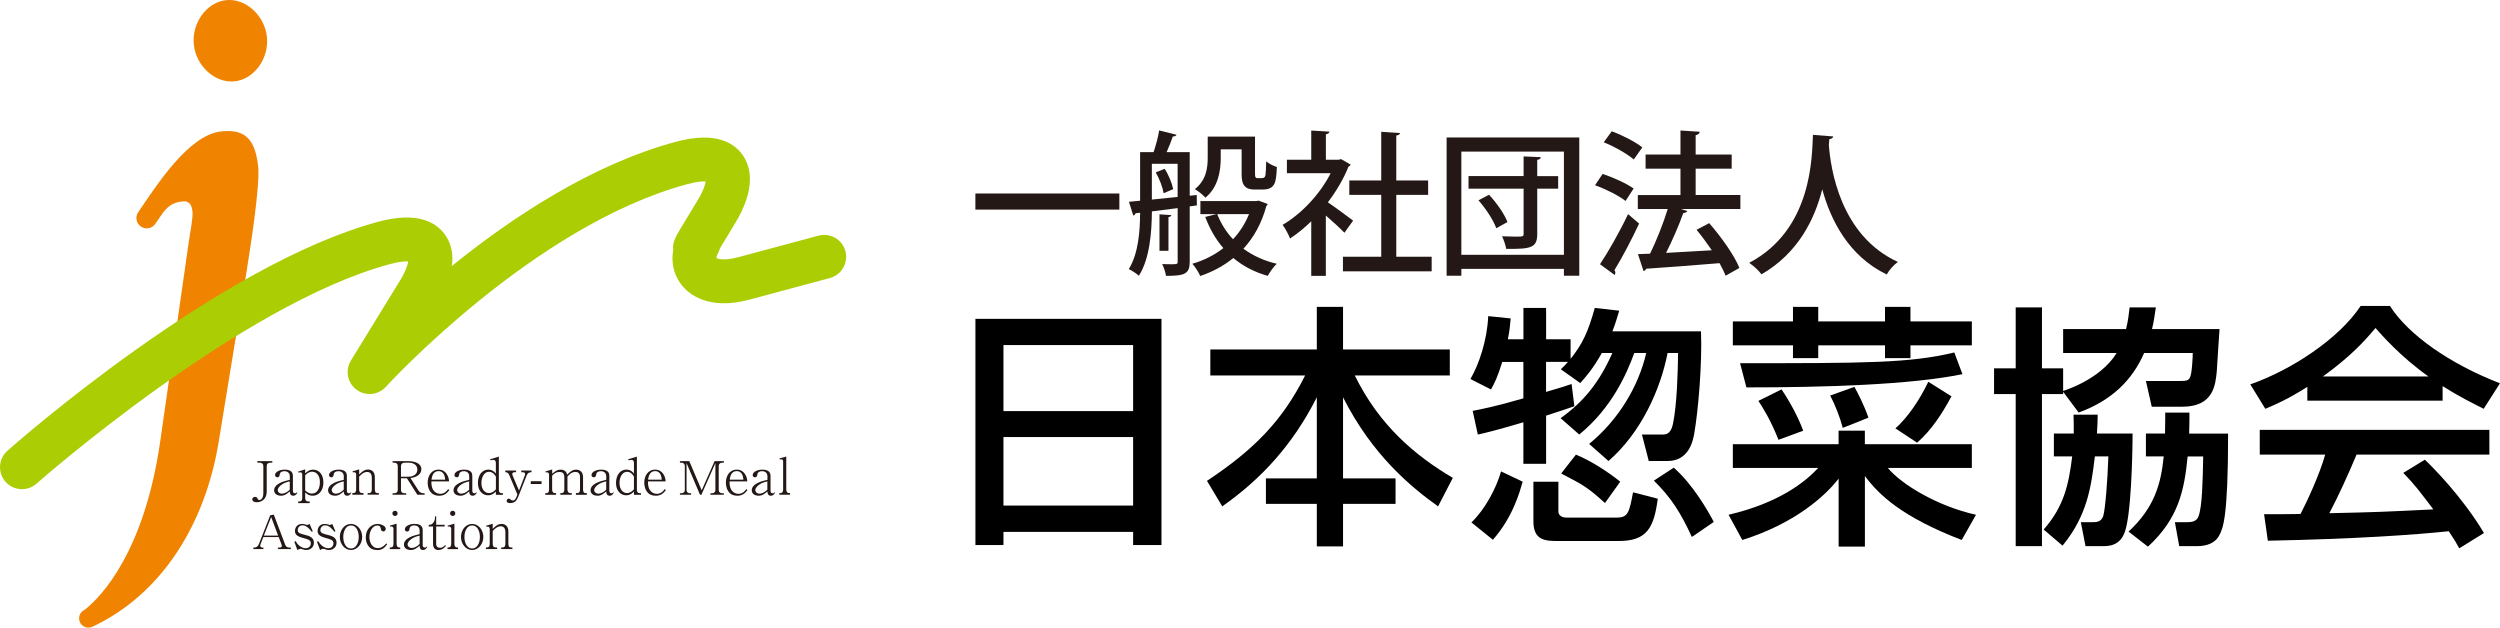
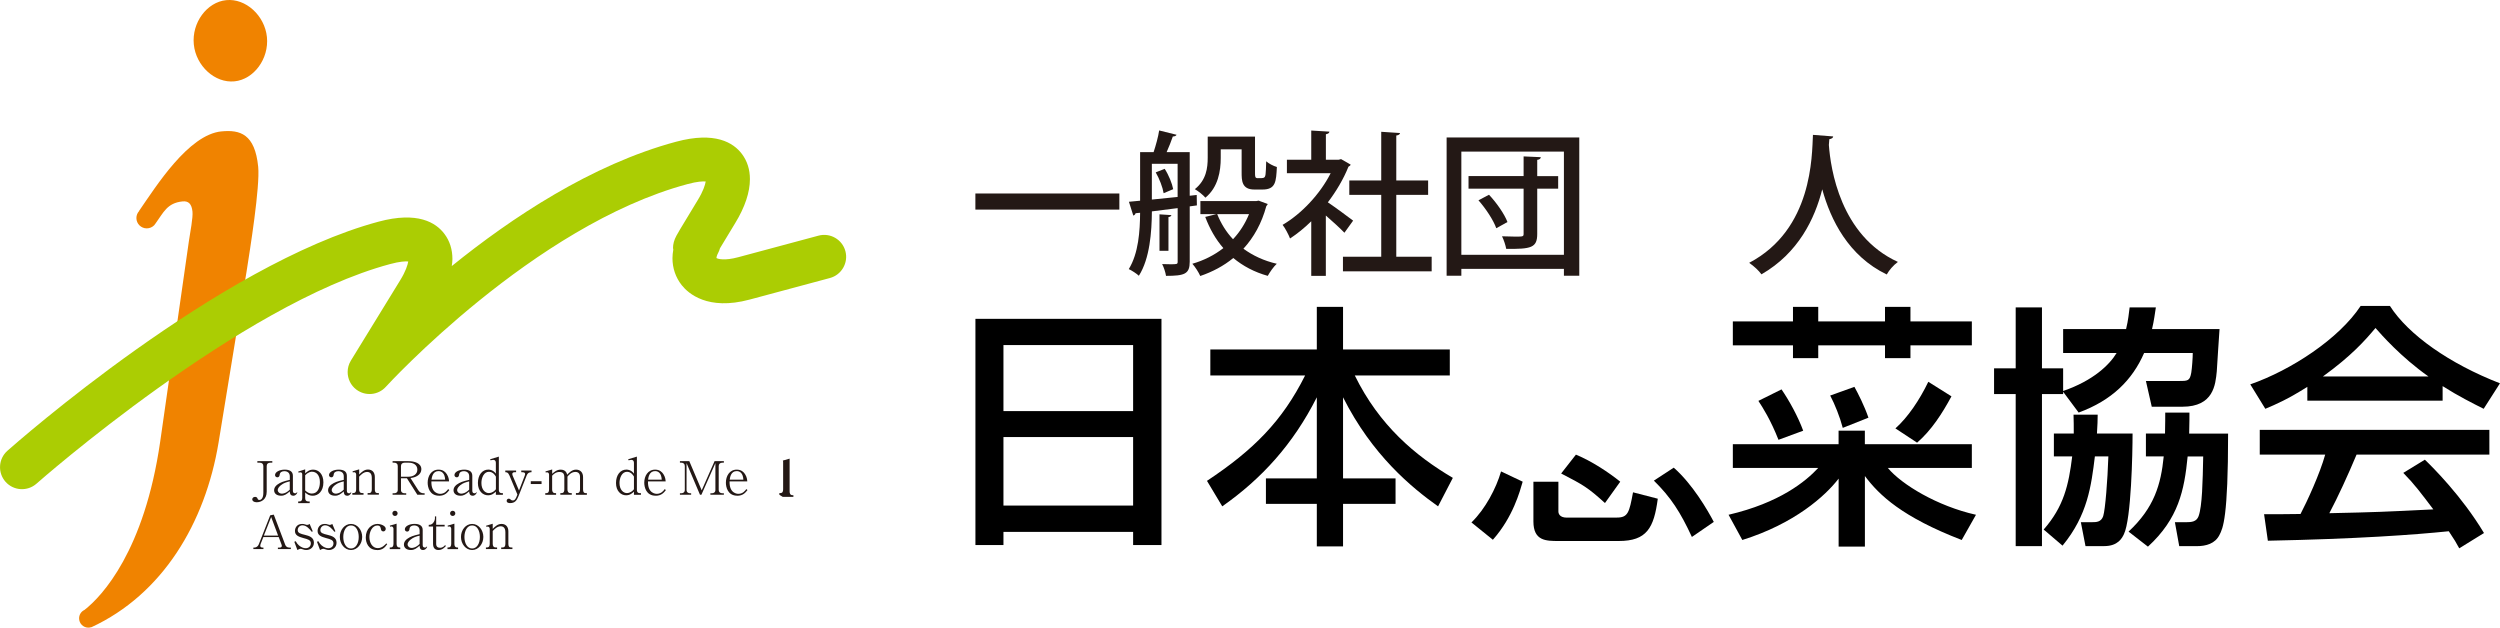
<svg xmlns="http://www.w3.org/2000/svg" id="_文字" data-name="文字" viewBox="0 0 543.3 136.39">
  <defs>
    <style>
      .cls-1 {
        fill: #231815;
      }

      .cls-2 {
        fill: #f08300;
      }

      .cls-3 {
        fill: #abcd03;
      }
    </style>
  </defs>
  <g>
    <path d="M211.97,118.45h6.1v-2.86h28.18v2.86h6.16v-49.16h-40.43v49.16ZM218.07,74.99h28.18v14.35h-28.18v-14.35ZM218.07,94.98h28.18v14.89h-28.18v-14.89Z" />
    <path d="M294.42,81.59h20.65v-5.65h-23.2v-9.25h-5.7v9.25h-23.14v5.65h20.6c-4.99,9.96-11.19,16.17-21.33,22.91l3.32,5.54c8.59-6.03,15.4-13.51,20.55-23.7v17.62h-11.06v5.54h11.06v9.25h5.7v-9.25h11.41v-5.54h-11.41v-17.62c6.33,12.57,14.89,19.61,20.65,23.7l3.21-6.19c-8.19-4.82-15.99-11.41-21.31-22.26Z" />
-     <path d="M336,100.79v-10.46c3.65-1.18,4.88-1.61,6.14-2.05l-.6-4.83c-1.29.45-2.12.72-5.55,1.72v-6.53h4.76c-.44.51-.72.83-1.55,1.61l4.22,3c1.27-1.44,2.65-2.94,4.7-6.54h2.28c-2.83,6.37-6.2,10.57-11.25,14.17l4.05,3.55c7.14-5.83,10.35-13.29,11.96-17.72h2.6c-1.66,7.19-5.98,14.51-12.41,19.76l4.2,3.72c7.04-6.09,11.3-15.5,12.85-23.48h2.28c-.05,3.92-.22,11.12-1.12,15.45-.48,2.27-1.66,2.27-2.15,2.27h-4.59l1.49,5.76h4.04c4.76,0,5.6-4.49,5.87-6.15.78-4.43,1.73-14.79,1.44-22.03h-19.26c.67-1.66,1.05-3.05,1.49-4.49l-5.31-.6c-1.44,5.09-2.54,7.65-5.26,11.07v-4.26h-5.32v-6.81h-4.93v6.81h-3.38c.39-1.88.5-3.26.61-4.53l-4.88-.5c-.23,5.31-2.05,10.57-3.87,13.67l4.48,2.27c.83-1.54,1.38-2.6,2.44-5.98h4.59v7.91c-6.1,1.78-9.09,2.34-11.02,2.72l1.12,5.15c1.77-.39,4.09-.95,9.9-2.67v9.03h4.93Z" />
    <path d="M319.78,113.54l4.65,3.76c4.38-4.93,5.87-10.52,6.48-12.62l-4.7-2.23c-1.05,3.65-3.44,8.2-6.43,11.08Z" />
    <path d="M339.27,102.9c4.82,2.49,5.81,3.05,9.52,6.42l3.32-4.64c-2.43-1.96-6.13-4.44-9.63-5.88l-3.21,4.1Z" />
    <path d="M351.34,112.49h-10.85c-1.55,0-1.82-.89-1.82-1.33v-6.47h-5.43v8.63c0,4.25,2.76,4.25,5.48,4.25h13.07c6.08,0,7.64-2.81,8.48-9.19l-5.38-1.39c-.82,4.43-1.1,5.49-3.54,5.49Z" />
    <path d="M363.74,101.63l-4.32,2.82c3.71,3.65,5.77,6.86,8.26,12.24l4.76-3.27c-1.33-2.54-4.6-8.19-8.7-11.79Z" />
    <path d="M410.25,101.69h18.27v-5.16h-23.25v-2.93h-5.71v2.93h-22.98v5.16h18.56c-2.73,2.94-8.37,7.58-19.49,10.18l2.99,5.48c11.34-3.54,18.05-9.57,20.93-13.34v14.78h5.71v-15.34c3.15,4.22,8.14,8.92,21.04,13.9l3.1-5.48c-8.41-1.88-16.17-6.58-19.16-10.18Z" />
    <path d="M386.5,95.58l5.37-1.98c-1.12-3.05-3-6.48-4.71-8.98l-5.03,2.5c.95,1.44,2.65,4.1,4.37,8.46Z" />
-     <path d="M424.7,76.6c-9.69,2.33-19.43,2.33-46.55,2.33l1.38,5.26c16.72,0,35.71-.55,46.95-2.88l-1.77-4.7Z" />
    <path d="M400.46,92.99l5.59-2.22c-.89-2.6-2.28-5.31-3.05-6.7l-5.26,1.89c1,1.88,2.11,4.66,2.73,7.03Z" />
    <polygon points="389.65 77.83 395.14 77.83 395.14 75.05 409.65 75.05 409.65 77.83 415.18 77.83 415.18 75.05 428.52 75.05 428.52 69.85 415.18 69.85 415.18 66.69 409.65 66.69 409.65 69.85 395.14 69.85 395.14 66.69 389.65 66.69 389.65 69.85 376.58 69.85 376.58 75.05 389.65 75.05 389.65 77.83" />
    <path d="M411.91,93.1l4.71,3.1c3.09-2.66,5.48-6.36,7.47-10.07l-5.03-3.16c-1.89,3.93-4.43,7.71-7.15,10.13Z" />
    <path d="M455.71,94.21c.11-1.88.16-2.89.16-4.09h-5.25c.05,1.54.05,2.43.05,4.09h-4.32v4.98h3.98c-.76,6.21-1.83,10.91-6.2,15.89l4.1,3.5c5.48-6.65,6.25-13.06,7.03-19.39h2.93c-.17,5.21-.67,11.53-1.12,12.97-.44,1.32-1.54,1.32-2.37,1.32h-2.49l1.01,5.2h4.08c2.99,0,3.88-1.77,4.27-2.59,1.6-3.28,1.88-17.72,1.88-21.87h-7.75Z" />
    <path d="M448.35,85.12l3.38,4.54c7.24-2.65,11.68-7.09,14.23-12.95h10.57c0,1.05-.16,3.26-.32,4.26-.33,1.83-.72,1.83-2.83,1.83h-7.03l1.27,5.59h6.65c6.81,0,7.19-4.81,7.48-7.69.1-1.44.49-7.86.6-9.19h-14.67c.44-1.82.61-3.33.83-4.7h-5.7c-.17,1.27-.28,2.71-.77,4.7h-13.68v5.21h11.62c-1.54,2.54-5.03,5.98-11.62,8.25v-4.93h-4.6v-13.23h-5.71v13.23h-4.7v5.6h4.7v33.04h5.71v-33.04h4.6v-.51Z" />
    <path d="M475.81,89.67h-5.26c0,1.28,0,2.05-.05,4.54h-4.15v4.98h3.87c-.61,6.1-2.05,11.13-7.64,16.34l4.21,3.27c6.64-6.09,7.91-12.24,8.63-19.6h3.38c-.11,5.49-.21,10.75-1,12.97-.45,1.21-1.49,1.32-2.77,1.32h-2.38l.94,5.2h3.82c2,0,3.98-.54,4.92-2.43.78-1.49,1.88-3.81,1.88-22.03h-8.46c.06-2.77.06-3.1.06-4.54Z" />
    <path d="M519.38,66.48h-6.36c-4.71,7.14-15.07,13.94-23.99,17.05l3.27,5.31c2.38-1,4.91-2.1,9.13-4.77v3h29.4v-3.16c3.39,2.16,6.59,3.76,8.92,4.93l3.54-5.54c-10.96-4.26-19.88-10.52-23.92-16.82ZM504.82,81.81c6.21-4.49,9.19-7.86,11.42-10.53,1.31,1.49,5.54,6.32,11.51,10.53h-22.93Z" />
    <path d="M491.08,98.8h14.23c-1.16,4.16-3.93,10.18-5.36,12.9-1.72.05-6.76.05-7.92.05l.82,5.76c19.33-.39,31.74-1.28,39.32-2.06,1.27,1.89,1.61,2.49,2.27,3.71l5.38-3.32c-4.82-8.03-11.13-14.28-12.85-15.94l-4.69,2.87c2.42,2.45,3.8,4.32,6.53,7.93-11.09.55-12.24.6-22.6.83,1.88-3.55,4.04-8.25,5.92-12.74h28.86v-5.37h-49.9v5.37Z" />
  </g>
  <g>
    <path class="cls-1" d="M211.97,42.05h31.29v3.5h-31.29v-3.5Z" />
    <path class="cls-1" d="M260.1,44.64l-1.55.21v12.03c0,2.67-1.11,3.07-5.15,3.07-.1-.71-.48-1.89-.84-2.56.64,0,1.24.04,1.75.04,1.45,0,1.62,0,1.62-.54v-11.66c-1.96.24-3.88.47-5.6.71-.03,4.42-.44,10.25-2.83,13.99-.44-.44-1.55-1.15-2.19-1.45,2.12-3.44,2.43-8.26,2.46-12.24l-.98.1c-.07.27-.27.44-.5.51l-.95-3,2.43-.23v-10.55h2.93c.47-1.42,1.01-3.34,1.21-4.72l3.78.94c-.1.23-.37.37-.81.37-.34.97-.84,2.29-1.35,3.41h5.02v9.47l1.52-.17.04,2.29ZM250.32,43.37l5.6-.57v-7.21h-5.6v7.79ZM252.88,41.98c-.2-1.25-.91-3.13-1.72-4.52l1.95-.77c.88,1.35,1.62,3.2,1.85,4.42l-2.09.88ZM254.57,46.74c-.03.2-.2.37-.64.44v7.32h-1.95v-7.92l2.59.17ZM273.52,43.6l1.99.74c-.07.2-.2.3-.31.44-1.01,3.74-2.72,6.81-4.98,9.27,2.02,1.48,4.45,2.63,7.25,3.27-.67.61-1.52,1.82-1.96,2.63-2.9-.81-5.39-2.13-7.49-3.88-2.09,1.72-4.51,3-7.18,3.91-.33-.77-1.11-1.99-1.72-2.66,2.46-.71,4.75-1.85,6.74-3.4-1.68-1.92-2.97-4.21-3.94-6.78l2.46-.61h-3.51v-2.83h12.14l.51-.1ZM265.29,32.44v1.89c0,2.8-.54,6.34-3.33,8.63-.44-.54-1.65-1.51-2.3-1.85,2.5-1.99,2.8-4.62,2.8-6.84v-4.59h10.28v7.79c0,.94,0,1.25.61,1.25,1.38,0,1.55,0,1.68-.84.07-.47.1-1.49.14-2.83.54.5,1.55,1.01,2.32,1.25-.17,3.17-.23,4.89-3.14,4.89h-1.76c-2.76,0-2.76-1.99-2.76-3.77v-4.96h-4.55ZM264.52,46.53c.81,2.02,1.95,3.88,3.44,5.46,1.45-1.55,2.63-3.37,3.48-5.46h-6.91Z" />
    <path class="cls-1" d="M293.53,35.78c-.07.2-.27.34-.48.44-1.08,2.69-2.66,5.36-4.48,7.75,1.65,1.11,4.65,3.34,5.49,3.98l-1.89,2.63c-.87-.91-2.56-2.46-4.04-3.74v13.12h-3.17v-11.87c-1.48,1.45-3.06,2.73-4.61,3.74-.31-.84-1.12-2.36-1.62-2.96,4.05-2.36,8.13-6.64,10.45-11.23h-9.51v-2.93h5.29v-6.34l3.95.24c-.03.27-.24.47-.77.57v5.53h2.8l.5-.13,2.1,1.21ZM303.44,55.8h7.69v3.17h-19.28v-3.17h8.32v-13.45h-6.94v-3.13h6.94v-10.58l4.08.27c-.03.27-.27.47-.81.54v9.77h6.92v3.13h-6.92v13.45Z" />
    <path class="cls-1" d="M314.38,29.88h28.83v30.04h-3.34v-1.49h-22.29v1.49h-3.2v-30.04ZM317.58,55.37h22.29v-22.42h-22.29v22.42ZM338.62,38.27v2.73h-4.55v9.84c0,3-1.31,3.31-6.74,3.24-.14-.78-.51-1.92-.91-2.73,1.01.04,2.06.07,2.83.07,1.75,0,1.86,0,1.86-.64v-9.78h-11.97v-2.73h11.97v-4.28l3.74.17c-.04.3-.23.51-.78.58v3.54h4.55ZM325.17,49.6c-.6-1.72-2.26-4.25-3.87-6.07l2.29-1.21c1.65,1.75,3.37,4.22,4.01,5.93l-2.43,1.35Z" />
-     <path class="cls-1" d="M348.28,37.8c2.29.74,5.23,2.09,6.74,3.17l-1.75,2.7c-1.41-1.11-4.32-2.6-6.64-3.41l1.65-2.46ZM347.71,57.42c1.76-2.63,4.25-6.98,6.1-10.89,2.19,1.86,2.29,1.95,2.4,2.06-1.65,3.54-3.74,7.49-5.36,10.12.14.16.2.37.2.57,0,.17-.07.34-.16.47l-3.17-2.32ZM350.27,28.53c2.3.84,5.16,2.32,6.64,3.5l-1.86,2.63c-1.38-1.21-4.25-2.83-6.53-3.74l1.75-2.39ZM378.22,42.39v3.03h-12.95l1.42.44c-.14.27-.44.41-.88.44-.91,2.6-2.36,5.93-3.74,8.66l9.94-.57c-1.05-1.55-2.19-3.1-3.31-4.45l2.74-1.45c2.59,2.97,5.46,6.98,6.57,9.74l-3,1.69c-.31-.81-.78-1.72-1.32-2.73-5.9.5-12,.94-15.95,1.21-.07.27-.3.44-.57.5l-1.21-3.67,2.63-.1c1.38-2.8,2.89-6.61,3.84-9.71h-6.5v-3.03h9.27v-5.73h-7.58v-3.07h7.58v-5.23l4.18.27c-.03.34-.34.67-.88.74v4.21h7.83v3.07h-7.83v5.73h9.71Z" />
    <path class="cls-1" d="M398.39,29.64c-.03.34-.33.51-.84.61l-.1,1.25c.37,5.09,2.46,19.69,15,25.42-1.01.74-1.92,1.82-2.42,2.73-8.33-4.01-12.2-11.87-14.02-18.51-1.62,6.41-5.19,13.86-13.21,18.48-.58-.81-1.59-1.75-2.67-2.5,13.83-7.28,13.62-23.29,13.86-27.81l4.42.34Z" />
  </g>
  <g>
    <g>
      <g>
        <path class="cls-2" d="M50.95,17.68c4.23-.42,7.53-4.92,7.06-9.62C57.53,3.36,53.4-.39,49.18.03c-4.23.42-7.53,4.92-7.06,9.62.47,4.7,4.6,8.45,8.82,8.03Z" />
        <path class="cls-2" d="M48.12,28.55c-7.17.72-14.17,11.89-17.9,17.29l.02.02c-.37.4-.6.93-.6,1.52,0,1.24,1.01,2.25,2.25,2.25.63,0,1.2-.26,1.61-.67h0s.03-.03.04-.05c.1-.11.19-.23.27-.36,1.71-2.33,2.48-4.44,5.86-4.78,1.28-.13,1.99.52,2.16,2.23.13,1.28-.47,4.36-.78,6.4l-6.24,43.6c-3.43,23.68-12.59,33.54-16.45,36.55-.69.32-1.17,1.01-1.17,1.83,0,1.11.9,2.02,2.02,2.02.22,0,.43-.04.63-.11v.03c15.46-7.15,24.76-22.61,27.66-40.15l6.1-37.26c.71-4.53,2.94-18.4,2.51-22.67-.71-7.11-3.91-8.09-8.01-7.68Z" />
      </g>
      <path class="cls-3" d="M146.93,30.8c-18.37,4.93-35.83,16.57-48.75,27.02.07-.51.14-1.03.14-1.52,0-2.07-.57-3.92-1.73-5.46-1.85-2.48-5.84-4.95-14.31-2.67C47.52,57.5,3.47,96.31,1.61,97.96c-1.97,1.75-2.15,4.76-.41,6.74,1.75,1.97,4.76,2.15,6.73.41.44-.39,44.25-38.97,76.83-47.72,2.15-.58,3.33-.62,3.96-.57-.13.76-.54,2.12-1.74,4.07l-10.72,17.46c-.48.78-.71,1.64-.71,2.5,0,1.46.66,2.89,1.9,3.82,1.97,1.48,4.74,1.22,6.39-.6.32-.35,32.16-35.09,65.56-44.06,2.15-.58,3.33-.62,3.96-.57-.12.76-.54,2.12-1.74,4.07l-3.84,6.35-.78,1.36c-.53.97-.74,1.87-.74,2.67,0,.13.05.24.06.37-.11.63-.18,1.24-.18,1.86,0,2.14.68,4.17,2.02,5.86,1.39,1.76,5.62,5.58,14.73,3.13l17.46-4.69c2.54-.68,4.05-3.3,3.37-5.84-.68-2.54-3.3-4.05-5.84-3.37l-17.46,4.69c-2.94.79-4.37.39-4.72.18,0-.18.07-.56.37-1.12.17-.32.3-.66.39-1,.65-1.09,1.67-2.77,3.31-5.47,2.13-3.48,3.2-6.73,3.2-9.56,0-2.07-.57-3.91-1.73-5.46-1.85-2.47-5.84-4.95-14.31-2.67Z" />
    </g>
    <g>
      <path class="cls-1" d="M58.74,100.55c-.46,0-.78.24-.78.73v5.56c0,1.73-1.22,2.31-2.18,2.31-.6,0-.96-.28-.96-.63,0-.32.28-.54.62-.54.28,0,.45.15.51.32.05.16.11.35.43.35.36,0,.85-.35.85-1.54v-5.83c0-.45-.28-.73-.78-.73h-.52v-.33h3.25v.33h-.45Z" />
      <path class="cls-1" d="M63.71,107.73c-.7,0-.73-.68-.73-.94-.7.6-1.14.94-1.89.94-1.02,0-1.52-.53-1.52-1.19,0-.7.59-1.14.71-1.23.71-.51,1.32-.71,2.7-1.03v-.73c0-.27-.06-.61-.3-.84-.28-.27-.66-.31-.9-.31-.48,0-.92.21-.99.7-.02.21-.08.63-.52.63-.27,0-.5-.21-.5-.49,0-.68,1.01-1.18,2.09-1.18.94,0,1.79.29,1.79,1.33v3.28c0,.39.2.53.49.53.23,0,.29-.09.38-.22l.11.08c-.25.51-.59.68-.91.68ZM62.98,104.61c-.66.16-1.32.32-1.97.86-.33.28-.66.67-.66,1.04s.35.77.93.77c.18,0,.9-.06,1.69-.87v-1.8Z" />
      <path class="cls-1" d="M67.95,107.73c-.89,0-1.38-.48-1.63-.72v1.21c0,.52.22.76.69.76h.29v.36h-2.5v-.36h.2c.45,0,.68-.2.68-.76v-5.11c0-.28-.1-.46-.4-.46-.05,0-.17,0-.39.07l-.08-.24,1.51-.48v.87c.35-.32.88-.81,1.72-.81,1.21,0,2.24.97,2.24,2.77,0,1.9-1.1,2.91-2.33,2.91ZM67.83,102.51c-.22,0-.83.04-1.51.78v3.3c.33.29.77.67,1.45.67,1.32,0,1.75-1.31,1.75-2.49,0-1.49-.77-2.25-1.69-2.25Z" />
      <path class="cls-1" d="M75.44,107.73c-.7,0-.73-.68-.73-.94-.7.6-1.14.94-1.89.94-1.02,0-1.52-.53-1.52-1.19,0-.7.59-1.14.71-1.23.71-.51,1.32-.71,2.7-1.03v-.73c0-.27-.06-.61-.3-.84-.28-.27-.66-.31-.9-.31-.48,0-.92.21-.99.7-.02.21-.08.63-.52.63-.27,0-.5-.21-.5-.49,0-.68,1.01-1.18,2.09-1.18.95,0,1.79.29,1.79,1.33v3.28c0,.39.2.53.49.53.23,0,.29-.09.38-.22l.11.08c-.25.51-.59.68-.91.68ZM74.71,104.61c-.66.16-1.32.32-1.97.86-.33.28-.66.67-.66,1.04s.34.77.93.77c.18,0,.9-.06,1.69-.87v-1.8Z" />
      <path class="cls-1" d="M79.89,107.52v-.36h.28c.5,0,.63-.33.63-.81v-2.52c0-.52-.15-1.27-1.02-1.27-.78,0-1.42.69-1.73,1.03v2.75c0,.44.13.81.66.81h.29v.36h-2.43v-.36h.21c.49,0,.62-.33.62-.81v-3.22c0-.22-.14-.5-.41-.5-.02,0-.15,0-.32.04l-.05-.23,1.44-.43v1.12c.56-.56,1.1-1.08,1.92-1.08.93,0,1.48.63,1.48,1.62v2.68c0,.5.11.81.59.81h.29v.36h-2.43Z" />
      <path class="cls-1" d="M90.7,107.52l-2.27-3.59h-1.29v2.54c0,.5.34.73.79.73h.35v.32h-2.96v-.32h.33c.46,0,.79-.25.79-.73v-5.19c0-.48-.31-.73-.79-.73h-.33v-.33h3.42c1.33,0,2.83.43,2.83,1.76,0,.58-.31,1.05-.76,1.36-.54.38-1.08.47-1.6.55l1.67,2.62c.32.5.69.69,1.23.69h.17v.32h-1.58ZM88.81,100.55h-.88c-.5,0-.79.28-.79.73v2.32h1.6c1.06,0,1.96-.52,1.96-1.54s-.85-1.51-1.89-1.51Z" />
      <path class="cls-1" d="M95.42,107.73c-2.08,0-2.48-1.87-2.48-2.83,0-1.42.76-2.84,2.37-2.84.98,0,1.5.53,1.79.98.41.63.46,1.2.49,1.58h-3.84c-.08,2.65,1.7,2.7,1.91,2.7.97,0,1.48-.68,1.73-1.03l.26.21c-.41.53-.96,1.24-2.22,1.24ZM95.29,102.38c-1.25,0-1.44,1.34-1.52,1.86h2.97c-.08-1.43-.77-1.86-1.45-1.86Z" />
      <path class="cls-1" d="M102.7,107.73c-.7,0-.73-.68-.73-.94-.7.6-1.14.94-1.89.94-1.02,0-1.52-.53-1.52-1.19,0-.7.59-1.14.71-1.23.71-.51,1.32-.71,2.7-1.03v-.73c0-.27-.05-.61-.3-.84-.28-.27-.65-.31-.9-.31-.48,0-.92.21-.99.7-.02.21-.08.63-.52.63-.27,0-.5-.21-.5-.49,0-.68,1.01-1.18,2.09-1.18.94,0,1.79.29,1.79,1.33v3.28c0,.39.2.53.49.53.23,0,.29-.09.38-.22l.11.08c-.24.51-.59.68-.91.68ZM101.97,104.61c-.65.16-1.32.32-1.97.86-.33.28-.66.67-.66,1.04s.34.77.93.77c.18,0,.9-.06,1.69-.87v-1.8Z" />
      <path class="cls-1" d="M107.76,107.52v-.69c-.31.3-.82.81-1.7.81-1.13,0-2.2-.92-2.2-2.67s.94-2.92,2.27-2.92c.35,0,1.09.12,1.63.88v-2.34c0-.44-.22-.65-.54-.65-.2,0-.52.08-.62.1l-.08-.24,1.89-.57v7.24c0,.39.14.7.67.7h.21v.36h-1.52ZM107.76,103.57c-.16-.27-.62-1.04-1.51-1.04-1.09,0-1.63,1.29-1.63,2.43,0,1.48.83,2.2,1.62,2.2.23,0,.44-.07.56-.11.53-.2.76-.48.97-.73v-2.74Z" />
      <path class="cls-1" d="M114.46,103.32l-1.78,4.51c-.38.97-.82,1.5-1.81,1.5-.19,0-.76-.01-.76-.5,0-.24.19-.46.45-.46.19,0,.33.11.5.26.07.06.15.13.37.13s.54.01.95-1.13l.06-.16-1.73-4.14c-.29-.7-.63-.71-.9-.71v-.36h2.35v.36h-.3c-.26,0-.53.08-.53.38,0,.17.08.36.11.43l1.35,3.17,1.22-3.17c.07-.18.11-.31.11-.43,0-.19-.1-.38-.63-.38h-.21v-.36h2.23v.36c-.29,0-.77.01-1.05.7Z" />
      <path class="cls-1" d="M115.35,105.19v-.61h2.34v.61h-2.34Z" />
      <path class="cls-1" d="M125.16,107.52v-.36h.26c.49,0,.63-.32.63-.81v-2.72c0-.65-.33-1.07-1-1.07-.89,0-1.47.69-1.73,1.02v2.77c0,.43.13.81.68.81h.26v.36h-2.49v-.36h.24c.49,0,.63-.32.63-.81v-2.64c0-.76-.29-1.14-1.07-1.14-.82,0-1.29.5-1.58.81v2.98c0,.43.14.81.68.81h.18v.36h-2.35v-.36h.2c.49,0,.62-.33.62-.81v-3.22c0-.22-.14-.5-.41-.5-.02,0-.16,0-.32.04l-.05-.23,1.46-.43v.94c.46-.4,1.01-.9,1.85-.9.48,0,1.23.18,1.4,1.11.46-.48,1.07-1.11,1.94-1.11.93,0,1.52.62,1.52,1.62v2.68c0,.57.18.81.56.81h.27v.36h-2.38Z" />
-       <path class="cls-1" d="M132.48,107.73c-.7,0-.73-.68-.73-.94-.7.6-1.14.94-1.89.94-1.02,0-1.52-.53-1.52-1.19,0-.7.59-1.14.71-1.23.71-.51,1.32-.71,2.7-1.03v-.73c0-.27-.06-.61-.3-.84-.28-.27-.66-.31-.9-.31-.48,0-.92.21-.99.7-.02.21-.08.63-.52.63-.27,0-.5-.21-.5-.49,0-.68,1.01-1.18,2.09-1.18.95,0,1.79.29,1.79,1.33v3.28c0,.39.2.53.49.53.23,0,.29-.09.38-.22l.11.08c-.25.51-.59.68-.91.68ZM131.75,104.61c-.66.16-1.32.32-1.97.86-.33.28-.66.67-.66,1.04s.35.77.93.77c.18,0,.9-.06,1.69-.87v-1.8Z" />
      <path class="cls-1" d="M137.77,107.52v-.69c-.31.3-.82.81-1.7.81-1.13,0-2.2-.92-2.2-2.67s.94-2.92,2.27-2.92c.36,0,1.09.12,1.63.88v-2.34c0-.44-.22-.65-.55-.65-.2,0-.52.08-.62.1l-.08-.24,1.89-.57v7.24c0,.39.14.7.67.7h.21v.36h-1.52ZM137.77,103.57c-.16-.27-.62-1.04-1.51-1.04-1.09,0-1.63,1.29-1.63,2.43,0,1.48.83,2.2,1.62,2.2.23,0,.44-.07.55-.11.53-.2.76-.48.97-.73v-2.74Z" />
      <path class="cls-1" d="M142.49,107.73c-2.08,0-2.48-1.87-2.48-2.83,0-1.42.76-2.84,2.37-2.84.98,0,1.5.53,1.79.98.41.63.46,1.2.49,1.58h-3.84c-.08,2.65,1.7,2.7,1.91,2.7.97,0,1.48-.68,1.73-1.03l.25.21c-.41.53-.96,1.24-2.22,1.24ZM142.36,102.38c-1.26,0-1.45,1.34-1.52,1.86h2.97c-.08-1.43-.77-1.86-1.44-1.86Z" />
      <path class="cls-1" d="M154.38,107.52v-.32h.31c.44,0,.78-.23.78-.73v-5.83l-3.04,6.88h-.31l-2.92-6.88v5.83c0,.52.37.73.78.73h.22v.32h-2.44v-.32h.28c.42,0,.78-.22.78-.73v-5.19c0-.48-.31-.73-.78-.73h-.28v-.33h2.04l2.69,6.34,2.8-6.34h2.02v.33h-.33c-.48,0-.79.26-.79.73v5.19c0,.47.32.73.79.73h.33v.32h-2.92Z" />
      <path class="cls-1" d="M160.23,107.73c-2.08,0-2.48-1.87-2.48-2.83,0-1.42.76-2.84,2.37-2.84.98,0,1.5.53,1.79.98.41.63.46,1.2.49,1.58h-3.85c-.08,2.65,1.7,2.7,1.91,2.7.97,0,1.48-.68,1.73-1.03l.25.21c-.41.53-.96,1.24-2.22,1.24ZM160.1,102.38c-1.26,0-1.45,1.34-1.52,1.86h2.97c-.08-1.43-.77-1.86-1.44-1.86Z" />
-       <path class="cls-1" d="M167.51,107.73c-.7,0-.73-.68-.73-.94-.7.6-1.14.94-1.89.94-1.02,0-1.52-.53-1.52-1.19,0-.7.59-1.14.71-1.23.71-.51,1.32-.71,2.7-1.03v-.73c0-.27-.06-.61-.3-.84-.28-.27-.65-.31-.9-.31-.48,0-.92.21-.99.7-.02.21-.08.63-.52.63-.27,0-.5-.21-.5-.49,0-.68,1.01-1.18,2.09-1.18.94,0,1.79.29,1.79,1.33v3.28c0,.39.2.53.49.53.23,0,.29-.09.38-.22l.11.08c-.24.51-.59.68-.91.68ZM166.77,104.61c-.65.16-1.32.32-1.97.86-.33.28-.66.67-.66,1.04s.34.77.93.77c.18,0,.9-.06,1.69-.87v-1.8Z" />
-       <path class="cls-1" d="M169.37,107.52v-.36h.19c.49,0,.63-.32.63-.81v-6.02c0-.34-.13-.51-.41-.51-.04,0-.18.01-.32.05l-.06-.24,1.47-.42v7.14c0,.41.12.81.67.81h.15v.36h-2.32Z" />
+       <path class="cls-1" d="M169.37,107.52v-.36h.19c.49,0,.63-.32.63-.81v-6.02l-.06-.24,1.47-.42v7.14c0,.41.12.81.67.81h.15v.36h-2.32Z" />
      <path class="cls-1" d="M60.39,119.32v-.32h.39c.4,0,.46-.2.46-.38,0-.05,0-.14-.08-.34l-.59-1.56h-3.34l-.58,1.46s-.09.23-.09.41.06.41.51.41h.18v.32h-2.19v-.32h.21c.45,0,.8-.29.96-.69l2.49-6.32.78-.15,2.47,6.52c.13.36.41.64.89.64h.35v.32h-2.8ZM58.93,112.36l-1.59,4.04h3.1l-1.51-4.04Z" />
      <path class="cls-1" d="M66.54,119.53c-.21,0-.44-.03-.84-.18-.08-.03-.26-.09-.36-.09-.22,0-.52.17-.71.27l-.67-1.79.3-.13c.27.47.41.65.7.91.49.42,1.01.62,1.48.62.62,0,1.11-.41,1.11-1.06,0-.71-.59-.88-1.63-1.15-1.1-.3-1.82-.62-1.82-1.54,0-.62.38-1.53,1.57-1.53.27,0,.43.03.72.13.24.08.31.08.37.08.19,0,.37-.09.53-.21l.68,1.61-.22.1c-.41-.52-1.11-1.41-2.02-1.41-.53,0-1.03.42-1.03,1.04,0,.66.61.8,1.63,1.05.82.2,1.89.52,1.89,1.68,0,1.02-.79,1.6-1.67,1.6Z" />
      <path class="cls-1" d="M71.47,119.53c-.21,0-.44-.03-.85-.18-.08-.03-.25-.09-.36-.09-.22,0-.52.17-.71.27l-.67-1.79.3-.13c.27.47.41.65.7.91.49.42,1.01.62,1.48.62.62,0,1.11-.41,1.11-1.06,0-.71-.59-.88-1.63-1.15-1.1-.3-1.82-.62-1.82-1.54,0-.62.38-1.53,1.57-1.53.27,0,.43.03.72.13.24.08.31.08.37.08.19,0,.37-.09.53-.21l.68,1.61-.22.1c-.41-.52-1.11-1.41-2.02-1.41-.53,0-1.03.42-1.03,1.04,0,.66.61.8,1.63,1.05.82.2,1.89.52,1.89,1.68,0,1.02-.79,1.6-1.67,1.6Z" />
      <path class="cls-1" d="M76.28,119.53c-1.39,0-2.43-1.33-2.43-2.84s1.02-2.83,2.43-2.83,2.43,1.34,2.43,2.83-1.04,2.84-2.43,2.84ZM76.28,114.19c-1.1,0-1.68,1.2-1.68,2.51s.58,2.5,1.68,2.5c1.03,0,1.68-1.09,1.68-2.51,0-1.27-.55-2.5-1.68-2.5Z" />
      <path class="cls-1" d="M81.96,119.53c-1.97,0-2.47-1.66-2.47-2.73,0-1.97,1.39-2.94,2.54-2.94.69,0,1.8.39,1.8,1.07,0,.29-.22.56-.52.56-.27,0-.48-.19-.52-.46-.07-.39-.13-.83-.79-.83-1.08,0-1.72,1.33-1.72,2.52,0,1.27.68,2.4,1.82,2.4.93,0,1.58-.72,1.86-1.03l.19.17c-.43.6-.93,1.29-2.19,1.29Z" />
      <path class="cls-1" d="M84.7,119.32v-.35h.18c.49,0,.63-.32.63-.81v-3.24c0-.22-.14-.51-.42-.51-.01,0-.16,0-.31.06l-.06-.24,1.47-.43v4.38c0,.81.47.81.8.81v.35h-2.29ZM85.84,112.13c-.33,0-.57-.27-.57-.57,0-.28.21-.56.57-.56s.57.29.57.56c0,.29-.22.57-.57.57Z" />
      <path class="cls-1" d="M91.92,119.53c-.7,0-.73-.68-.73-.94-.7.6-1.14.94-1.89.94-1.02,0-1.52-.53-1.52-1.19,0-.7.59-1.14.71-1.23.71-.51,1.32-.71,2.7-1.03v-.73c0-.27-.05-.61-.3-.85-.28-.27-.66-.31-.9-.31-.48,0-.92.21-.99.7-.02.21-.08.63-.52.63-.27,0-.5-.21-.5-.49,0-.68,1.01-1.18,2.09-1.18.94,0,1.79.29,1.79,1.33v3.28c0,.39.2.53.49.53.23,0,.29-.09.38-.22l.11.08c-.24.51-.59.68-.91.68ZM91.19,116.41c-.65.15-1.32.32-1.97.86-.33.28-.65.67-.65,1.04s.34.77.93.77c.18,0,.9-.06,1.69-.87v-1.8Z" />
      <path class="cls-1" d="M95.3,119.53c-.81,0-1.19-.49-1.19-1.36v-3.75h-.94v-.36c.19,0,.44,0,.74-.21.28-.2.61-.73.61-1.16v-.47h.27v1.83h1.84v.36h-1.84v3.79c0,.6.34.84.84.84.62,0,.93-.39,1.09-.58l.19.19c-.35.38-.8.87-1.61.87Z" />
      <path class="cls-1" d="M97.25,119.32v-.35h.18c.49,0,.63-.32.63-.81v-3.24c0-.22-.14-.51-.42-.51-.01,0-.15,0-.31.06l-.05-.24,1.47-.43v4.38c0,.81.47.81.8.81v.35h-2.29ZM98.38,112.13c-.33,0-.57-.27-.57-.57,0-.28.21-.56.57-.56s.57.29.57.56c0,.29-.22.57-.57.57Z" />
      <path class="cls-1" d="M102.61,119.53c-1.39,0-2.43-1.33-2.43-2.84s1.02-2.83,2.43-2.83,2.43,1.34,2.43,2.83-1.04,2.84-2.43,2.84ZM102.61,114.19c-1.1,0-1.68,1.2-1.68,2.51s.58,2.5,1.68,2.5c1.03,0,1.68-1.09,1.68-2.51,0-1.27-.55-2.5-1.68-2.5Z" />
      <path class="cls-1" d="M108.92,119.32v-.35h.28c.5,0,.63-.33.63-.81v-2.52c0-.52-.16-1.27-1.02-1.27-.78,0-1.42.69-1.73,1.03v2.76c0,.44.13.81.66.81h.29v.35h-2.43v-.35h.21c.49,0,.62-.33.62-.81v-3.22c0-.22-.14-.5-.41-.5-.02,0-.16,0-.32.04l-.06-.23,1.44-.43v1.12c.56-.56,1.1-1.08,1.92-1.08.93,0,1.48.63,1.48,1.62v2.68c0,.5.11.81.59.81h.29v.35h-2.43Z" />
    </g>
  </g>
</svg>